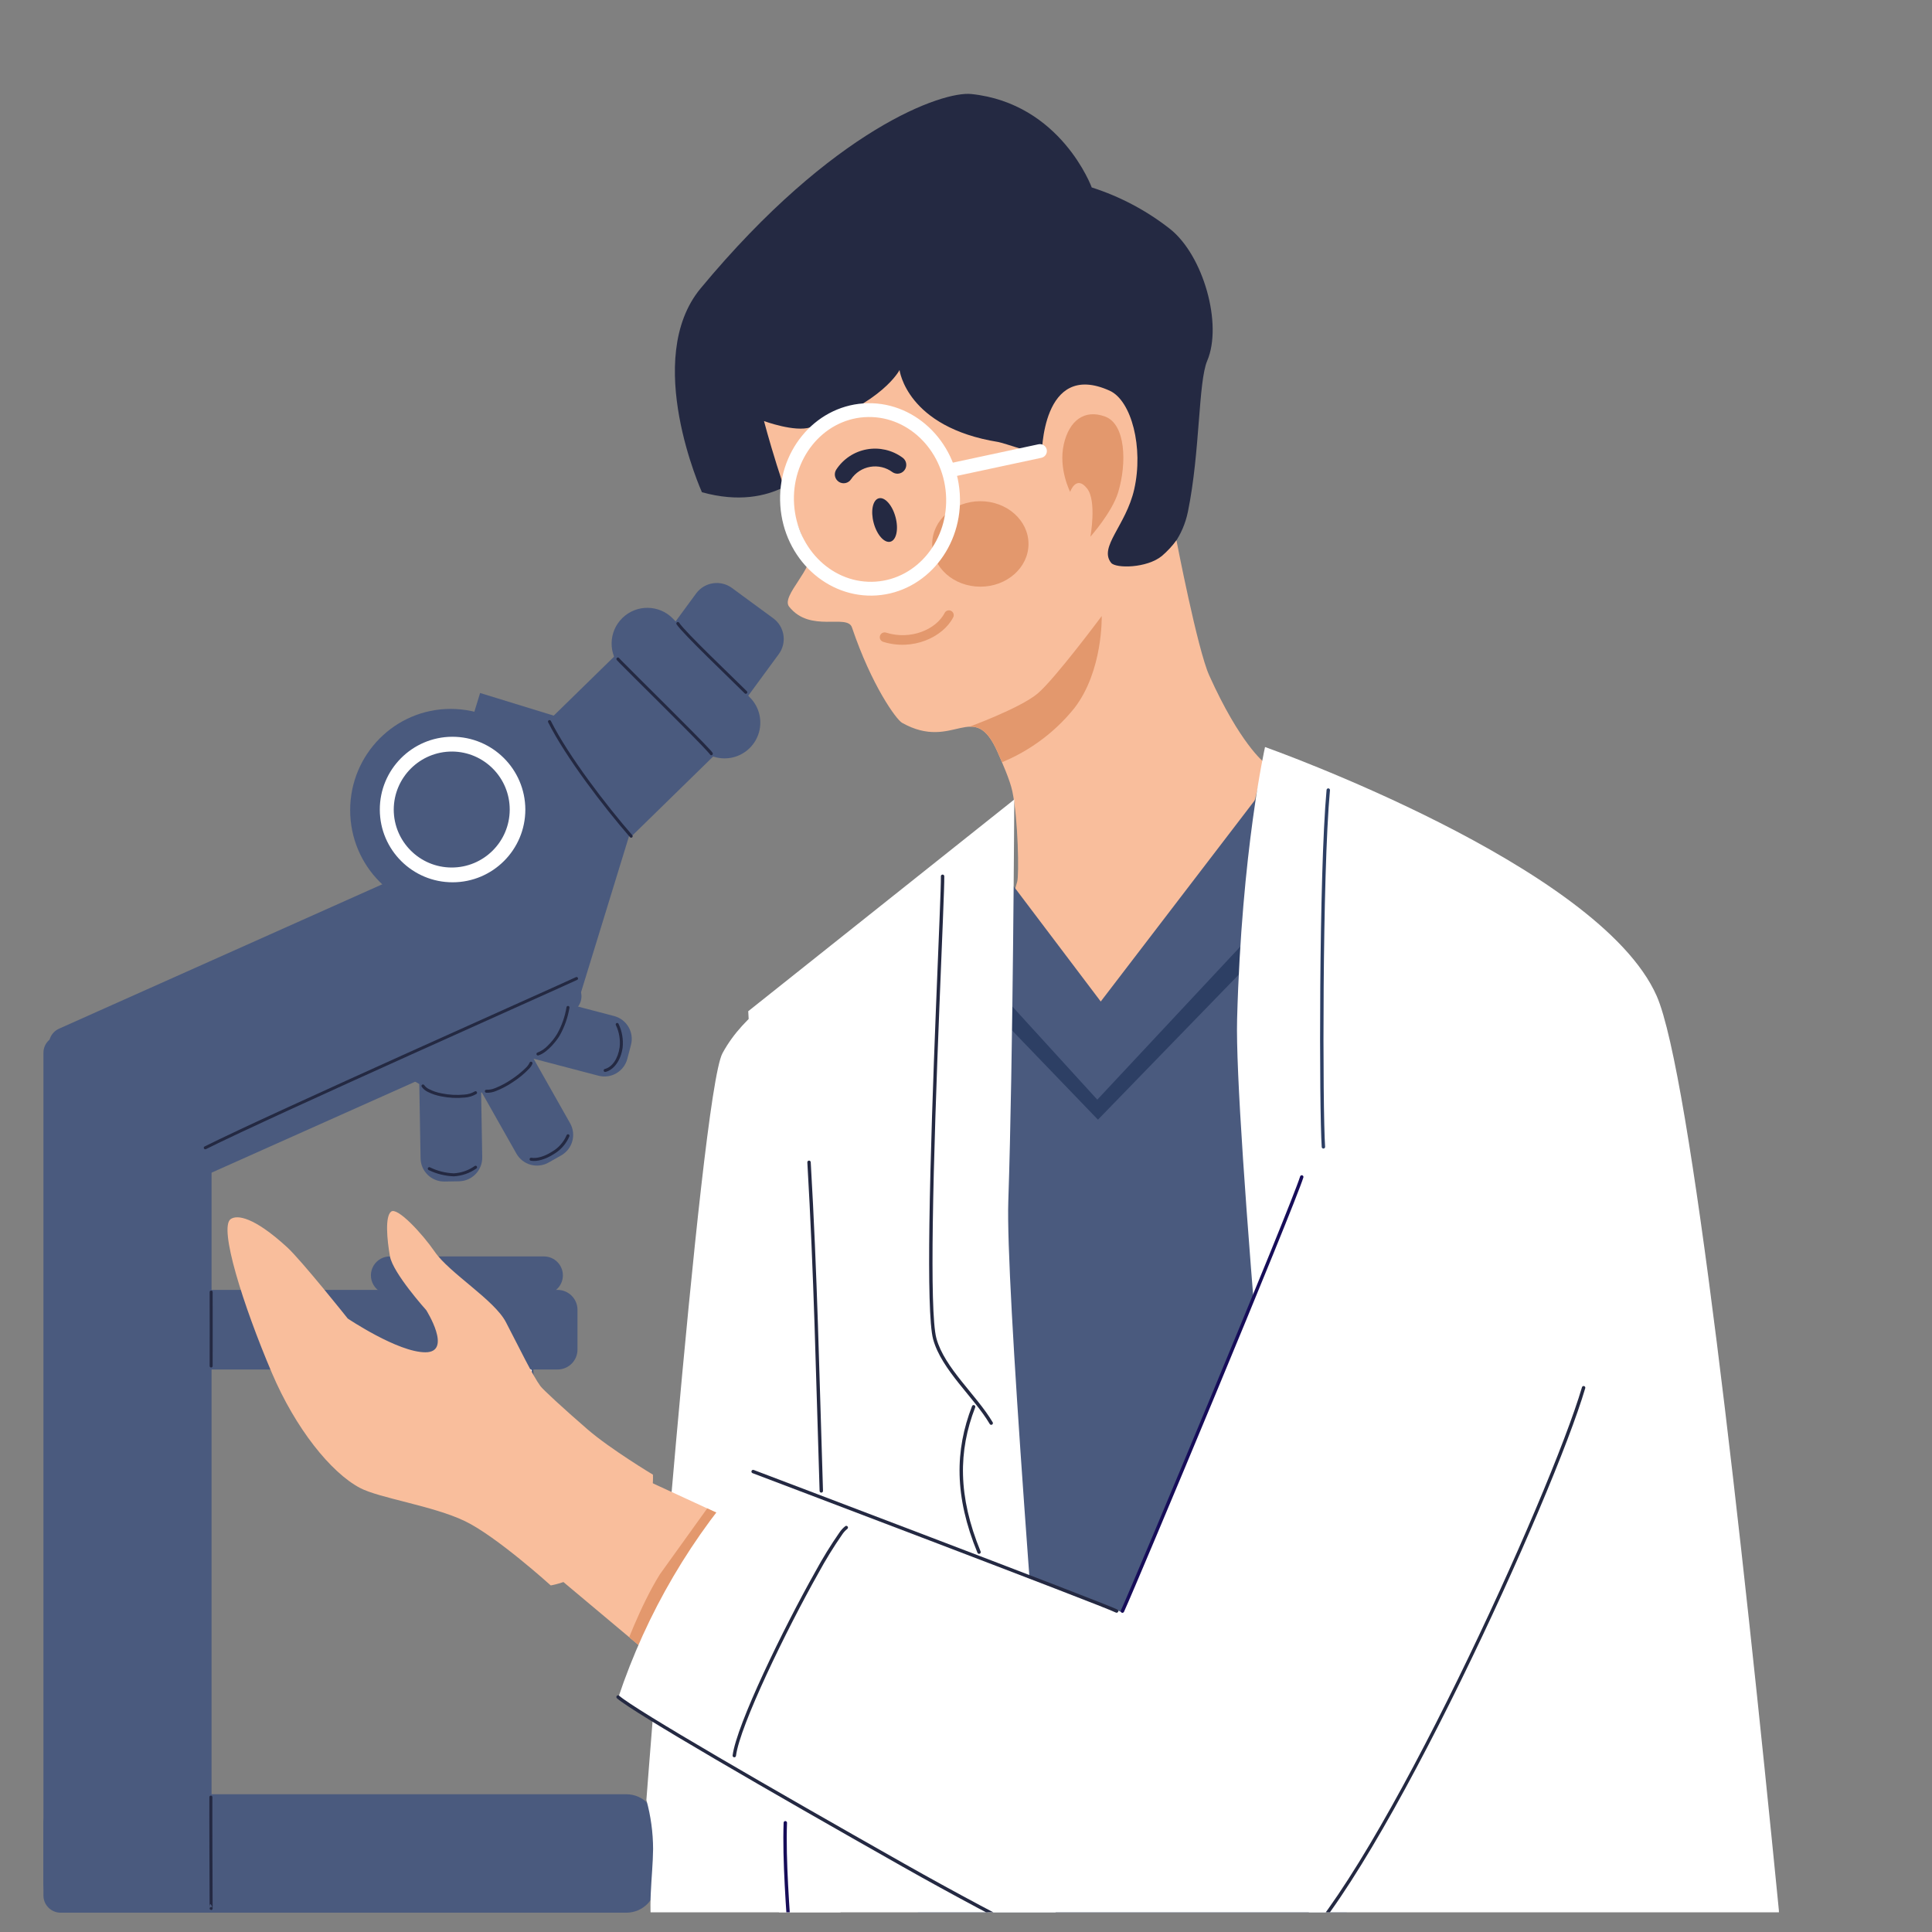
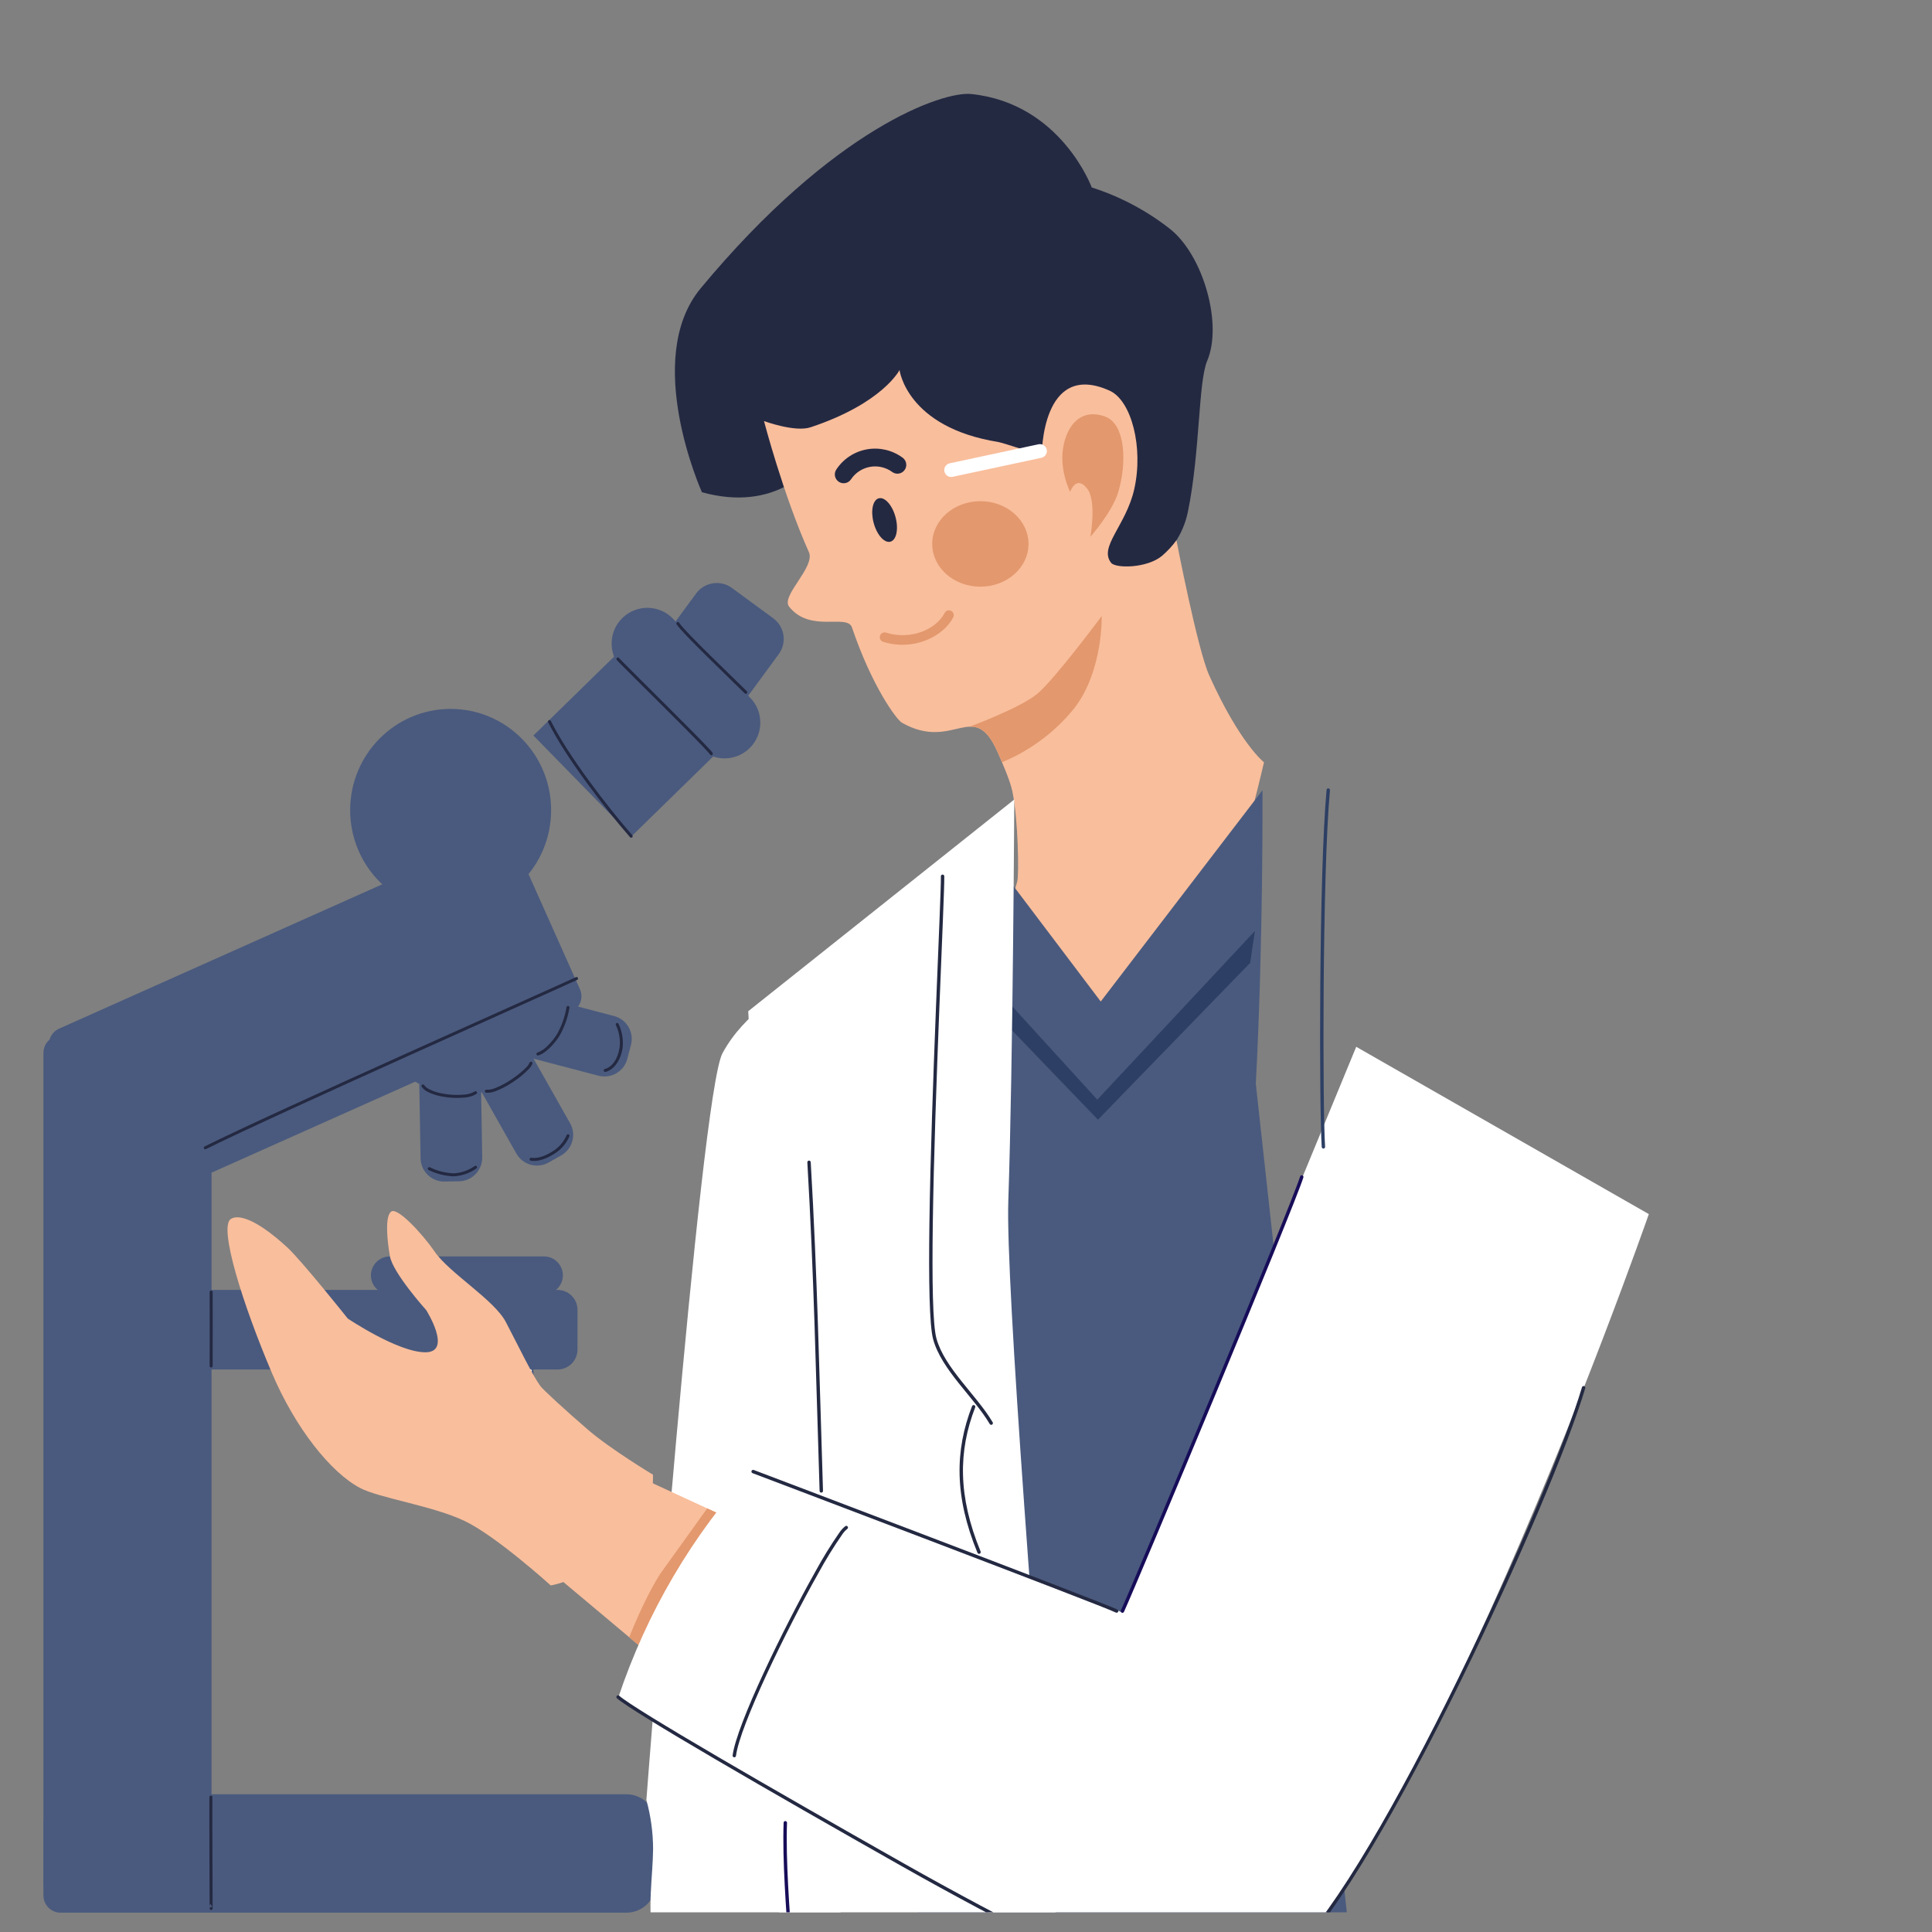
<svg xmlns="http://www.w3.org/2000/svg" style="isolation:isolate" viewBox="0 0 500 500" width="500pt" height="500pt">
  <rect x="0" y="0" width="500" height="500" fill="#808080" stroke="none" />
  <defs>
    <clipPath id="_clipPath_pnS8ETKWqBhhjzyKHm1VC6m0WHfD0soB">
      <rect width="500" height="500" />
    </clipPath>
  </defs>
  <g clip-path="url(#_clipPath_pnS8ETKWqBhhjzyKHm1VC6m0WHfD0soB)">
    <path d=" M 54.753 272.464 C 54.753 270.01 52.764 268.02 50.31 268.018 L 15.686 268.018 C 13.231 268.019 11.242 270.009 11.242 272.464 L 11.242 490.564 C 11.247 493.015 13.235 494.999 15.686 495 L 50.31 495 C 52.763 494.999 54.751 493.012 54.753 490.559 L 54.753 272.464 Z " fill-rule="evenodd" fill="rgb(74,90,126)" />
    <path d=" M 169.772 472.015 C 169.771 467.784 166.341 464.354 162.11 464.353 L 18.9 464.353 C 14.669 464.355 11.24 467.784 11.239 472.015 L 11.239 487.336 C 11.239 491.568 14.668 494.998 18.9 495 L 162.11 495 C 166.341 494.999 169.771 491.569 169.772 487.338 L 169.772 472.015 Z " fill-rule="evenodd" fill="rgb(74,90,126)" />
    <path d=" M 149.453 338.977 C 149.452 336.134 147.148 333.829 144.305 333.826 L 48.353 333.826 C 45.51 333.828 43.206 336.134 43.205 338.977 L 43.205 349.271 C 43.206 352.115 45.509 354.42 48.353 354.423 L 144.305 354.423 C 147.148 354.42 149.452 352.114 149.453 349.271 L 149.453 338.977 Z " fill-rule="evenodd" fill="rgb(74,90,126)" />
    <path d=" M 54.255 493.906 L 54.255 493.906 C 54.255 491.898 54.765 493.14 54.955 493.691 C 54.88 493.592 54.764 493.533 54.64 493.532 C 54.427 493.532 54.254 493.702 54.25 493.915 L 54.25 493.945 C 54.25 494.007 54.268 494.068 54.301 494.121 L 54.64 494.321 L 54.87 494.243 C 54.978 494.175 55.04 494.052 55.03 493.925 L 55.03 493.917 L 55.03 493.917 L 55.03 493.345 C 55.012 489.621 54.93 469.154 54.967 465.094 C 54.969 464.879 54.796 464.702 54.581 464.7 C 54.366 464.698 54.189 464.871 54.187 465.086 C 54.146 469.149 54.232 489.625 54.25 493.349 C 54.253 493.635 54.254 493.824 54.255 493.906 Z " fill-rule="evenodd" fill="rgb(36,41,66)" />
    <path d=" M 138.055 354.453 C 138.055 352.011 136.076 350.03 133.634 350.028 L 89.974 350.028 C 87.531 350.03 85.552 352.01 85.552 354.453 L 85.552 363.3 C 85.555 365.741 87.533 367.718 89.974 367.719 L 133.634 367.719 C 136.074 367.717 138.052 365.74 138.055 363.3 L 138.055 354.453 Z " fill-rule="evenodd" fill="rgb(74,90,126)" />
    <path d=" M 145.675 330.065 C 145.675 327.359 143.481 325.165 140.775 325.165 L 101.1 325.165 C 99.301 325.088 97.605 326.004 96.682 327.55 C 95.759 329.097 95.759 331.024 96.682 332.571 C 97.605 334.117 99.301 335.033 101.1 334.956 L 140.777 334.956 C 143.479 334.955 145.67 332.767 145.675 330.065 L 145.675 330.065 Z " fill-rule="evenodd" fill="rgb(74,90,126)" />
    <path d=" M 133.27 218.363 C 132.271 216.131 129.653 215.13 127.42 216.126 L 15.284 266.22 C 13.052 267.219 12.051 269.837 13.047 272.07 L 29.877 309.744 C 30.876 311.976 33.494 312.977 35.727 311.981 L 147.863 261.886 C 150.095 260.887 151.096 258.27 150.1 256.037 L 133.27 218.363 Z " fill-rule="evenodd" fill="rgb(74,90,126)" />
-     <rect x="102.433" y="195.561" width="68.944" height="47.719" transform="matrix(0.294,-0.956,0.956,0.294,-113.088,285.69)" fill="rgb(74,90,126)" />
    <rect x="145.866" y="173.246" width="34.472" height="36.411" transform="matrix(0.715,-0.699,0.699,0.715,-87.351,168.44)" fill="rgb(74,90,126)" />
    <path d=" M 174.109 160.052 C 170.534 156.435 164.709 156.383 161.07 159.937 C 157.432 163.491 157.345 169.315 160.877 172.975 L 180.838 193.415 C 183.138 195.818 186.552 196.8 189.777 195.988 C 193.003 195.176 195.544 192.694 196.432 189.489 C 197.32 186.283 196.419 182.847 194.071 180.491 L 174.109 160.052 Z " fill-rule="evenodd" fill="rgb(74,90,126)" />
    <path d=" M 124.411 276.747 C 124.351 273.376 121.571 270.691 118.2 270.747 L 114.453 270.811 C 111.082 270.871 108.397 273.65 108.453 277.021 L 108.843 299.782 C 108.904 303.153 111.684 305.838 115.055 305.782 L 118.801 305.718 C 122.172 305.658 124.857 302.878 124.801 299.507 L 124.411 276.747 Z " fill-rule="evenodd" fill="rgb(74,90,126)" />
    <path d=" M 136.336 270.885 C 134.674 267.951 130.949 266.918 128.013 268.577 L 124.751 270.422 C 121.817 272.084 120.784 275.808 122.443 278.744 L 133.651 298.558 C 135.313 301.492 139.038 302.525 141.974 300.865 L 145.235 299.02 C 148.17 297.359 149.203 293.634 147.544 290.698 L 136.336 270.885 Z " fill-rule="evenodd" fill="rgb(74,90,126)" />
    <path d=" M 136.919 257.183 C 133.657 256.33 130.32 258.282 129.464 261.543 L 128.514 265.168 C 127.66 268.43 129.611 271.768 132.873 272.624 L 154.893 278.395 C 158.155 279.248 161.492 277.296 162.348 274.035 L 163.298 270.41 C 164.151 267.148 162.201 263.812 158.94 262.954 L 136.919 257.183 Z " fill-rule="evenodd" fill="rgb(74,90,126)" />
    <path d=" M 189.427 152.166 C 186.473 150.001 182.324 150.638 180.155 153.589 L 171.142 165.869 C 168.977 168.823 169.614 172.972 172.565 175.141 L 183.26 182.99 C 186.214 185.156 190.363 184.52 192.532 181.568 L 201.545 169.288 C 203.71 166.334 203.073 162.185 200.122 160.016 L 189.427 152.166 Z " fill-rule="evenodd" fill="rgb(74,90,126)" />
    <ellipse vector-effect="non-scaling-stroke" cx="116.627" cy="209.668" rx="26.005" ry="26.204" fill="rgb(74,90,126)" />
-     <path d=" M 117.018 190.673 C 106.632 190.733 98.255 199.19 98.294 209.576 C 98.334 219.963 106.775 228.356 117.161 228.337 C 127.548 228.317 135.957 219.892 135.958 209.506 C 135.924 199.077 127.447 190.648 117.018 190.673 L 117.018 190.673 Z  M 117.018 194.497 C 125.292 194.558 131.956 201.303 131.916 209.577 C 131.876 217.852 125.146 224.532 116.872 224.513 C 108.598 224.493 101.901 217.78 101.9 209.506 C 101.935 201.189 108.701 194.473 117.018 194.5 L 117.018 194.497 Z " fill-rule="evenodd" fill="rgb(255,255,255)" />
    <ellipse vector-effect="non-scaling-stroke" cx="119.479" cy="260.1" rx="23.151" ry="23.203" fill="rgb(74,90,126)" />
    <path d=" M 141.861 186.921 C 146.392 195.968 156.252 208.864 163.05 216.664 C 163.191 216.827 163.438 216.844 163.6 216.703 C 163.763 216.561 163.78 216.315 163.639 216.152 C 156.877 208.39 147.065 195.573 142.559 186.573 C 142.463 186.38 142.228 186.301 142.035 186.397 C 141.842 186.493 141.763 186.728 141.859 186.921 L 141.861 186.921 Z " fill-rule="evenodd" fill="rgb(36,41,66)" />
    <path d=" M 183.724 195.2 C 183.788 195.379 183.972 195.485 184.158 195.452 C 184.345 195.419 184.482 195.257 184.481 195.067 C 184.478 194.977 184.451 194.889 184.402 194.813 C 184.227 194.562 184.033 194.324 183.821 194.103 C 180.568 190.492 164.14 174.35 160.796 170.919 C 160.537 170.656 160.329 170.428 160.266 170.36 C 160.217 170.275 160.138 170.21 160.045 170.179 C 159.893 170.124 159.723 170.172 159.623 170.299 C 159.524 170.408 159.498 170.565 159.558 170.699 C 159.584 170.754 159.617 170.805 159.658 170.85 C 159.732 170.94 159.933 171.155 160.241 171.469 C 163.212 174.517 176.516 187.597 181.718 193.007 C 182.79 194.119 183.636 195.1 183.724 195.2 Z  M 160.063 170.914 C 159.988 170.944 159.906 170.949 159.828 170.927 C 159.905 170.953 159.989 170.95 160.063 170.917 L 160.063 170.914 Z " fill-rule="evenodd" fill="rgb(36,41,66)" />
    <path d=" M 175.093 161.565 C 176.727 164.065 189.223 175.931 192.735 179.444 C 192.89 179.591 193.132 179.591 193.287 179.444 C 193.439 179.292 193.439 179.046 193.287 178.894 C 189.797 175.402 177.37 163.625 175.746 161.139 C 175.626 160.966 175.389 160.92 175.213 161.035 C 175.036 161.15 174.983 161.385 175.093 161.565 L 175.093 161.565 Z " fill-rule="evenodd" fill="rgb(36,41,66)" />
    <path d=" M 53.3 297.394 C 70.59 288.751 144.522 255.878 149.331 253.612 C 149.473 253.564 149.575 253.438 149.593 253.289 C 149.611 253.14 149.542 252.994 149.415 252.913 C 149.288 252.833 149.126 252.832 148.999 252.912 C 144.189 255.178 70.244 288.055 52.951 296.702 C 52.859 296.748 52.789 296.828 52.756 296.926 C 52.723 297.023 52.731 297.13 52.777 297.222 C 52.875 297.413 53.108 297.49 53.3 297.394 Z " fill-rule="evenodd" fill="rgb(36,41,66)" />
    <path d=" M 54.255 334.385 C 54.285 338.96 54.255 349.443 54.255 353.52 C 54.255 353.735 54.43 353.91 54.645 353.91 C 54.86 353.91 55.035 353.735 55.035 353.52 C 55.035 349.443 55.065 338.956 55.035 334.381 C 55.035 334.166 54.86 333.991 54.645 333.991 C 54.43 333.991 54.255 334.166 54.255 334.381 L 54.255 334.385 Z " fill-rule="evenodd" fill="rgb(36,41,66)" />
    <path d=" M 86.52 355.132 C 98.507 355.111 131.859 355.188 137.253 355.149 C 137.468 355.147 137.641 354.972 137.639 354.757 C 137.637 354.542 137.462 354.369 137.247 354.371 C 131.854 354.41 98.505 354.332 86.519 354.354 C 86.304 354.354 86.13 354.528 86.13 354.743 C 86.13 354.958 86.304 355.132 86.519 355.132 L 86.52 355.132 Z " fill-rule="evenodd" fill="rgb(255,255,255)" />
    <path d=" M 109.14 281.256 C 109.518 281.798 110.026 282.237 110.616 282.533 C 111.731 283.107 112.926 283.511 114.16 283.733 C 116.174 284.144 118.239 284.25 120.285 284.047 C 121.35 283.979 122.383 283.657 123.299 283.11 C 123.475 282.985 123.516 282.74 123.39 282.565 C 123.265 282.389 123.021 282.348 122.845 282.473 C 122.037 282.945 121.129 283.219 120.195 283.273 C 118.231 283.465 116.249 283.362 114.315 282.968 C 113.159 282.761 112.04 282.385 110.995 281.85 C 110.518 281.616 110.106 281.269 109.795 280.839 C 109.681 280.657 109.441 280.601 109.259 280.715 C 109.076 280.83 109.021 281.07 109.135 281.252 L 109.14 281.256 Z " fill-rule="evenodd" fill="rgb(36,41,66)" />
    <path d=" M 125.826 282.8 C 126.692 282.841 127.556 282.688 128.355 282.353 C 129.922 281.738 131.414 280.946 132.801 279.993 C 134.327 279.008 135.731 277.844 136.982 276.527 C 137.328 276.165 137.603 275.742 137.795 275.28 C 137.863 275.075 137.752 274.855 137.547 274.787 C 137.342 274.719 137.122 274.83 137.054 275.035 C 136.796 275.569 136.436 276.047 135.994 276.441 C 134.881 277.524 133.666 278.497 132.367 279.348 C 131.031 280.265 129.596 281.028 128.088 281.622 C 127.401 281.912 126.659 282.049 125.914 282.022 C 125.7 281.998 125.507 282.151 125.483 282.365 C 125.459 282.579 125.612 282.772 125.826 282.796 L 125.826 282.8 Z " fill-rule="evenodd" fill="rgb(36,41,66)" />
    <path d=" M 146.607 260.681 C 146.208 263.105 145.387 265.441 144.181 267.581 C 143.497 268.705 142.672 269.737 141.726 270.651 C 140.991 271.421 140.094 272.018 139.101 272.401 C 138.897 272.468 138.784 272.686 138.847 272.891 C 138.878 272.99 138.947 273.072 139.039 273.12 C 139.131 273.168 139.238 273.177 139.337 273.145 C 141.859 272.345 144.37 268.867 144.867 267.955 C 146.118 265.724 146.97 263.291 147.383 260.766 C 147.406 260.552 147.25 260.36 147.036 260.337 C 146.822 260.314 146.63 260.47 146.607 260.684 L 146.607 260.681 Z " fill-rule="evenodd" fill="rgb(36,41,66)" />
    <path d=" M 110.918 302.8 C 112.962 303.8 115.194 304.356 117.468 304.434 C 119.57 304.313 121.596 303.604 123.315 302.388 C 123.431 302.303 123.491 302.162 123.471 302.02 C 123.452 301.877 123.356 301.757 123.222 301.707 C 123.088 301.656 122.936 301.683 122.828 301.777 C 121.25 302.894 119.39 303.545 117.46 303.656 C 115.293 303.576 113.168 303.039 111.223 302.082 C 111.029 302.016 110.817 302.112 110.738 302.301 C 110.659 302.49 110.74 302.708 110.923 302.8 L 110.918 302.8 Z " fill-rule="evenodd" fill="rgb(36,41,66)" />
    <path d=" M 137.355 300.39 C 139.055 300.696 141.299 299.969 143.255 298.722 C 145.1 297.654 146.545 296.013 147.372 294.048 C 147.414 293.915 147.382 293.77 147.288 293.667 C 147.194 293.564 147.052 293.519 146.916 293.549 C 146.78 293.579 146.67 293.679 146.628 293.812 C 145.858 295.605 144.527 297.099 142.835 298.069 C 141.064 299.2 139.035 299.9 137.499 299.621 C 137.291 299.591 137.096 299.732 137.059 299.939 C 137.022 300.145 137.155 300.345 137.36 300.39 L 137.355 300.39 Z " fill-rule="evenodd" fill="rgb(36,41,66)" />
    <path d=" M 159.407 265.338 C 160.243 267.104 160.574 269.067 160.366 271.01 C 159.933 274.05 158.395 276.178 156.52 276.655 C 156.311 276.71 156.185 276.923 156.238 277.132 C 156.263 277.232 156.328 277.318 156.417 277.371 C 156.506 277.423 156.612 277.438 156.712 277.412 C 158.824 276.874 160.651 274.544 161.138 271.121 C 161.36 268.994 160.987 266.848 160.061 264.921 C 159.987 264.801 159.854 264.729 159.713 264.735 C 159.572 264.741 159.445 264.823 159.382 264.949 C 159.318 265.075 159.328 265.225 159.407 265.342 L 159.407 265.338 Z " fill-rule="evenodd" fill="rgb(36,41,66)" />
    <rect x="35.874" y="5" width="452.883" height="489.909" transform="matrix(1,0,0,1,0,0)" fill="none" />
    <clipPath id="_clipPath_8WJTVhOqbrxl3xrvlJ6uAkOUBrFY76y8">
      <rect x="35.874" y="5" width="452.883" height="489.909" transform="matrix(1,0,0,1,0,0)" fill="rgb(255,255,255)" />
    </clipPath>
    <g clip-path="url(#_clipPath_8WJTVhOqbrxl3xrvlJ6uAkOUBrFY76y8)">
      <g>
        <path d=" M 209.645 120.817 C 209.645 120.817 200.76 132.698 181.658 127.384 C 181.658 127.384 166.125 92.94 181.341 74.605 C 215.711 33.188 244.006 23.562 251.372 24.332 C 274.58 26.755 282.538 48.509 282.538 48.509 C 289.889 50.858 296.761 54.504 302.828 59.273 C 311.42 66.109 316.458 83.882 312.428 93.367 C 310.095 98.848 310.607 116.924 307.44 132.394 C 304.789 145.335 293.013 149.017 291.54 150.253 C 287.094 153.98 277.387 141.91 276.047 135.878 C 274.707 129.846 240.347 117.348 240.347 117.348 C 240.347 117.348 212.113 124.514 209.645 120.817 Z " fill-rule="evenodd" fill="rgb(36,41,66)" />
        <path d=" M 197.722 108.968 C 197.722 108.968 202.681 128.001 209.337 142.882 C 211.064 146.743 202.037 154.21 204.211 156.982 C 209.649 163.911 219.258 158.741 220.489 162.388 C 225.565 177.403 231.962 186.227 233.449 187.063 C 246.925 194.632 251.985 180.555 258.192 194.678 C 259.239 197.061 261.379 201.843 261.999 204.809 C 263.514 212.044 263.741 226.501 263.254 228.159 C 262.767 229.817 254.582 256.115 272.511 261.723 C 287.736 266.702 304.353 260.174 312.119 246.164 C 318.571 234.48 327.119 197.277 327.119 197.277 C 327.119 197.277 320.902 192.469 312.945 174.797 C 309.898 168.027 304.465 139.835 304.465 139.835 C 303.371 141.31 302.116 142.66 300.724 143.859 C 296.803 147.099 288.743 147.132 287.567 145.67 C 284.275 141.576 291.404 136.025 293.533 126.636 C 295.975 115.869 292.846 103.668 287.172 101.106 C 269.464 93.106 269.603 117.9 269.603 117.9 C 269.603 117.9 259.49 114.573 258.339 114.387 C 234.614 110.574 232.8 95.759 232.8 95.759 C 232.8 95.759 228.472 104.372 209.777 110.578 C 205.708 111.928 197.722 108.968 197.722 108.968 Z " fill-rule="evenodd" fill="rgb(249,190,156)" />
        <clipPath id="_clipPath_JQo9NiImI1ToHSOxaTGC31vCHmU1MFS4">
          <path d=" M 197.722 108.968 C 197.722 108.968 202.681 128.001 209.337 142.882 C 211.064 146.743 202.037 154.21 204.211 156.982 C 209.649 163.911 219.258 158.741 220.489 162.388 C 225.565 177.403 231.962 186.227 233.449 187.063 C 246.925 194.632 251.985 180.555 258.192 194.678 C 259.239 197.061 261.379 201.843 261.999 204.809 C 263.514 212.044 263.741 226.501 263.254 228.159 C 262.767 229.817 254.582 256.115 272.511 261.723 C 287.736 266.702 304.353 260.174 312.119 246.164 C 318.571 234.48 327.119 197.277 327.119 197.277 C 327.119 197.277 320.902 192.469 312.945 174.797 C 309.898 168.027 304.465 139.835 304.465 139.835 C 303.371 141.31 302.116 142.66 300.724 143.859 C 296.803 147.099 288.743 147.132 287.567 145.67 C 284.275 141.576 291.404 136.025 293.533 126.636 C 295.975 115.869 292.846 103.668 287.172 101.106 C 269.464 93.106 269.603 117.9 269.603 117.9 C 269.603 117.9 259.49 114.573 258.339 114.387 C 234.614 110.574 232.8 95.759 232.8 95.759 C 232.8 95.759 228.472 104.372 209.777 110.578 C 205.708 111.928 197.722 108.968 197.722 108.968 Z " fill="rgb(255,255,255)" />
        </clipPath>
        <g clip-path="url(#_clipPath_JQo9NiImI1ToHSOxaTGC31vCHmU1MFS4)">
          <g>
            <path d=" M 250.284 188.3 C 250.284 188.3 263.911 183.362 268.52 179.5 C 272.963 175.773 285.12 159.439 285.12 159.439 C 285.12 159.439 285.51 173.622 278.02 183.296 C 272.54 190.091 265.278 195.228 257.046 198.133 L 250.284 188.3 Z " fill-rule="evenodd" fill="rgb(227,152,109)" />
          </g>
        </g>
        <path d=" M 282.194 138.894 C 282.194 138.894 283.873 129.694 281.364 126.455 C 278.511 122.767 276.956 127.297 276.956 127.297 C 276.956 127.297 273.875 121.316 275.312 114.968 C 276.706 108.815 280.7 105.816 286.037 107.82 C 291.297 109.796 291.686 119.78 289.384 127.392 C 287.8 132.623 282.194 138.894 282.194 138.894 Z " fill-rule="evenodd" fill="rgb(227,152,109)" />
        <path d=" M 167.284 465.834 C 168.424 469.967 169.008 474.233 169.021 478.52 C 168.891 492.882 162.95 512.562 188.721 517.372 C 206.706 520.726 218.821 517.372 218.821 517.372 L 203.832 256.234 C 203.832 256.234 192.79 261.807 186.977 272.576 C 181.164 283.345 167.284 465.834 167.284 465.834 Z " fill-rule="evenodd" fill="rgb(255,255,255)" />
        <path d=" M 261.371 228.1 L 284.871 259.192 L 326.731 204.511 C 326.731 204.511 326.958 243.681 325.003 280.491 C 325.003 280.491 351.024 517.373 351.024 517.373 L 237.245 517.373 C 237.245 517.373 238.934 399.079 239.368 362.229 C 239.802 325.379 261.371 228.1 261.371 228.1 Z " fill-rule="evenodd" fill="rgb(74,90,126)" />
        <clipPath id="_clipPath_1naD20wbelVBMhxFJcSdNQdYW4pBptCU">
          <path d=" M 261.371 228.1 L 284.871 259.192 L 326.731 204.511 C 326.731 204.511 326.958 243.681 325.003 280.491 C 325.003 280.491 351.024 517.373 351.024 517.373 L 237.245 517.373 C 237.245 517.373 238.934 399.079 239.368 362.229 C 239.802 325.379 261.371 228.1 261.371 228.1 Z " fill="rgb(255,255,255)" />
        </clipPath>
        <g clip-path="url(#_clipPath_1naD20wbelVBMhxFJcSdNQdYW4pBptCU)">
          <g>
            <path d=" M 259.968 258.257 L 283.978 284.59 L 324.765 240.942 L 323.53 249.2 L 284.15 289.77 L 258.062 262.656 L 259.968 258.257 Z " fill-rule="evenodd" fill="rgb(45,63,100)" />
          </g>
        </g>
        <path d=" M 262.491 206.912 C 262.491 206.912 262.182 274.125 260.947 310.934 C 260.254 331.534 267.969 431.616 274.9 515.795 C 275.474 522.769 202.981 526.008 202.551 516.534 C 199.46 448.375 196.364 374.172 196.666 356.493 C 197.258 321.993 193.642 261.7 193.642 261.7 L 262.491 206.912 Z " fill-rule="evenodd" fill="rgb(255,255,255)" />
-         <path d=" M 327.391 193.328 C 327.391 193.328 413.782 223.892 428.739 257.728 C 437.563 277.688 450.854 397.94 460.368 494.355 C 462.021 511.093 341.819 526.771 340.242 510.555 C 330.915 414.577 319.461 289.995 320.16 263.819 C 321.331 220.032 327.391 193.328 327.391 193.328 Z " fill-rule="evenodd" fill="rgb(255,255,255)" />
        <path d=" M 171.928 431.333 L 140.7 405.148 L 166.154 382.593 L 192.434 394.707 L 171.928 431.333 Z " fill-rule="evenodd" fill="rgb(249,190,156)" />
        <clipPath id="_clipPath_g711NVs66EURe6VMYdKpiNiFXyLhPwuN">
          <path d=" M 171.928 431.333 L 140.7 405.148 L 166.154 382.593 L 192.434 394.707 L 171.928 431.333 L 171.928 431.333 Z " fill="rgb(255,255,255)" />
        </clipPath>
        <g clip-path="url(#_clipPath_g711NVs66EURe6VMYdKpiNiFXyLhPwuN)">
          <g>
            <path d=" M 161.245 427.82 C 161.245 427.82 165.535 415.839 170.781 407.42 C 170.781 407.42 184.347 388.535 184.347 388.535 L 190.601 393.228 L 169.201 431.25 L 161.245 427.82 Z " fill-rule="evenodd" fill="rgb(227,152,109)" />
          </g>
        </g>
        <path d=" M 350.99 270.912 L 290.567 417.327 L 194.786 380.168 C 179.176 397.247 167.325 417.413 160 439.361 C 160 439.361 287.188 517.81 311.9 519.569 C 354.087 522.575 426.716 314.209 426.716 314.209 L 350.99 270.912 Z " fill-rule="evenodd" fill="rgb(255,255,255)" />
        <path d=" M 351.033 270.835 C 351.011 270.822 350.985 270.82 350.961 270.827 C 350.937 270.836 350.919 270.854 350.91 270.878 L 290.519 417.214 L 194.819 380.086 C 194.784 380.072 194.744 380.081 194.719 380.109 C 179.103 397.198 167.247 417.374 159.919 439.333 C 159.909 439.371 159.924 439.411 159.956 439.433 C 159.956 439.433 222.282 477.875 268.156 501.542 C 287.83 511.693 304.48 519.125 311.899 519.654 C 316.98 520.016 322.499 517.329 328.287 512.309 C 336.933 504.801 346.168 492.075 355.387 476.579 C 391.209 416.347 426.8 314.239 426.8 314.239 C 426.815 314.198 426.798 314.153 426.76 314.132 L 351.033 270.835 Z  M 351.033 271.035 L 426.61 314.25 C 425.563 317.25 390.51 417.177 355.231 476.492 C 346.024 491.969 336.804 504.681 328.168 512.18 C 322.428 517.162 316.951 519.842 311.908 519.48 C 304.501 518.951 287.878 511.523 268.234 501.388 C 223.189 478.145 162.275 440.656 160.107 439.319 C 167.423 417.428 179.243 397.313 194.807 380.269 L 290.531 417.406 C 290.576 417.423 290.626 417.402 290.645 417.358 L 351.033 271.035 Z " fill="none" />
        <path d=" M 93.132 385.059 C 85.575 381.039 76.459 369.631 70.38 355.351 C 62.853 337.669 56.56 317.645 59.71 315.491 C 61.363 314.361 65.646 314.869 74.268 322.749 C 78.021 326.176 90 341.239 90 341.239 C 90 341.239 102.961 349.967 110.082 349.972 C 117.203 349.977 110.303 339.055 110.303 339.055 C 110.303 339.055 101.69 329.488 100.915 325.116 C 100.14 320.744 99.615 314.769 101.234 313.556 C 102.853 312.343 109.266 319.229 112.525 323.968 C 116.316 329.483 127.925 336.395 130.925 342.163 C 134.475 348.978 137.865 356.029 139.874 358.743 C 140.494 359.583 145.649 364.378 152.041 369.908 C 157.951 375.022 168.981 381.644 168.981 381.644 C 169.164 386.322 167.723 390.919 164.901 394.654 C 154.912 408.536 142.528 410.305 142.528 410.305 C 142.528 410.305 128.528 397.615 120.314 393.66 C 112.1 389.705 98.138 387.72 93.132 385.059 Z " fill-rule="evenodd" fill="rgb(249,190,156)" />
        <ellipse vector-effect="non-scaling-stroke" cx="253.716" cy="140.771" rx="12.458" ry="11.06" fill="rgb(227,152,109)" />
        <path d=" M 253.718 129.621 C 246.791 129.621 241.172 134.621 241.17 140.768 C 241.168 146.915 246.785 151.916 253.713 151.917 C 260.641 151.918 266.259 146.923 266.261 140.774 C 266.263 134.625 260.646 129.622 253.718 129.621 Z  M 253.718 129.796 C 260.543 129.796 266.087 134.714 266.085 140.774 C 266.083 146.834 260.538 151.744 253.713 151.742 C 246.888 151.74 241.345 146.828 241.346 140.768 C 241.347 134.708 246.893 129.794 253.718 129.8 L 253.718 129.796 Z " fill="none" />
-         <path d=" M 223.459 104.4 C 210.682 105.278 201.002 117.094 201.947 130.843 C 202.892 144.592 214.096 154.974 226.873 154.096 C 239.65 153.218 249.327 141.396 248.383 127.653 C 247.439 113.91 236.234 103.517 223.459 104.4 Z  M 223.704 107.967 C 234.585 107.22 244.004 116.189 244.814 127.898 C 245.624 139.607 237.508 149.779 226.628 150.527 C 215.748 151.275 206.32 142.307 205.516 130.598 C 204.712 118.889 212.821 108.71 223.7 107.962 L 223.704 107.967 Z " fill-rule="evenodd" fill="rgb(255,255,255)" />
        <path d=" M 246.538 123.4 L 269.514 118.477 C 270.48 118.27 271.096 117.319 270.89 116.352 C 270.683 115.386 269.731 114.77 268.765 114.977 L 245.788 119.9 C 244.822 120.107 244.206 121.059 244.413 122.025 C 244.62 122.991 245.572 123.607 246.538 123.4 Z " fill-rule="evenodd" fill="rgb(255,255,255)" />
        <path d=" M 220.247 124.036 C 221.392 122.328 223.187 121.163 225.214 120.815 C 227.241 120.466 229.322 120.964 230.972 122.192 C 231.647 122.651 232.516 122.714 233.251 122.359 C 233.986 122.003 234.476 121.283 234.535 120.468 C 234.595 119.654 234.215 118.87 233.54 118.411 C 230.885 116.472 227.55 115.708 224.315 116.297 C 221.08 116.886 218.229 118.776 216.427 121.526 C 215.734 122.581 216.027 123.998 217.082 124.691 C 218.137 125.384 219.554 125.091 220.247 124.036 L 220.247 124.036 Z " fill-rule="evenodd" fill="rgb(36,41,66)" />
        <path d=" M 226.107 135.336 C 225.274 132.238 225.864 129.383 227.424 128.963 C 228.984 128.544 230.926 130.719 231.758 133.817 C 232.591 136.915 232 139.77 230.441 140.189 C 228.881 140.608 226.939 138.434 226.107 135.336 Z " fill="rgb(36,41,66)" />
        <path d=" M 244.477 158.627 C 242.254 162.917 235.677 165.74 229.277 163.714 C 228.628 163.527 227.948 163.892 227.744 164.536 C 227.54 165.181 227.886 165.87 228.525 166.091 C 236.201 168.522 244.018 164.923 246.686 159.774 C 247.003 159.163 246.764 158.411 246.153 158.094 C 245.542 157.777 244.79 158.016 244.473 158.627 L 244.477 158.627 Z " fill-rule="evenodd" fill="rgb(227,152,109)" />
        <path d=" M 159.656 439.508 C 163.883 443.217 199.177 463.625 233.463 483.019 C 260.063 498.065 287.044 511.386 298.27 516.248 C 299.984 517.079 301.773 517.745 303.613 518.238 C 303.772 518.257 303.928 518.188 304.021 518.058 C 304.115 517.928 304.13 517.758 304.062 517.614 C 303.994 517.469 303.853 517.373 303.694 517.362 C 301.948 516.878 300.249 516.235 298.62 515.441 C 287.409 510.584 260.459 497.279 233.896 482.252 C 199.683 462.899 164.455 442.552 160.235 438.846 C 160.051 438.696 159.782 438.719 159.626 438.897 C 159.47 439.076 159.483 439.346 159.656 439.508 L 159.656 439.508 Z " fill-rule="evenodd" fill="rgb(36,41,66)" />
        <path d=" M 190.475 454.388 C 191.51 446.501 203.475 421.895 211.814 407.099 C 213.672 403.678 215.715 400.361 217.935 397.163 C 218.296 396.608 218.742 396.113 219.257 395.696 C 219.454 395.567 219.515 395.306 219.395 395.104 C 219.276 394.901 219.018 394.828 218.81 394.939 C 218.193 395.415 217.659 395.989 217.23 396.639 C 214.988 399.867 212.924 403.216 211.047 406.67 C 202.658 421.561 190.647 446.34 189.603 454.276 C 189.577 454.434 189.639 454.594 189.766 454.694 C 189.892 454.793 190.062 454.815 190.21 454.752 C 190.357 454.689 190.459 454.551 190.475 454.391 L 190.475 454.388 Z " fill-rule="evenodd" fill="rgb(36,41,66)" />
        <path d=" M 243.5 226.81 C 243.6 231.641 241 282.572 240.527 316.734 C 240.327 331.434 240.527 343.049 241.493 346.597 C 242.571 350.556 245.226 354.33 248.139 357.991 C 251 361.585 254.108 365.072 256.146 368.532 C 256.269 368.741 256.538 368.811 256.747 368.689 C 256.957 368.566 257.027 368.296 256.904 368.087 C 254.847 364.593 251.716 361.072 248.828 357.443 C 245.994 353.881 243.391 350.218 242.342 346.366 C 241.384 342.845 241.205 331.329 241.406 316.746 C 241.877 282.572 244.48 231.625 244.379 226.791 C 244.382 226.629 244.297 226.479 244.156 226.399 C 244.016 226.319 243.843 226.323 243.706 226.409 C 243.569 226.495 243.49 226.649 243.5 226.81 L 243.5 226.81 Z " fill-rule="evenodd" fill="rgb(36,41,66)" />
        <path d=" M 251.562 363.908 C 247.121 375.366 246.955 387.246 252.968 401.861 C 253.06 402.086 253.317 402.193 253.541 402.1 C 253.766 402.008 253.873 401.752 253.781 401.527 C 247.871 387.162 248.016 375.486 252.381 364.227 C 252.469 364 252.356 363.745 252.13 363.657 C 251.903 363.57 251.648 363.682 251.56 363.909 L 251.562 363.908 Z " fill-rule="evenodd" fill="rgb(36,41,66)" />
        <path d=" M 194.74 381.245 C 194.74 381.245 285.912 415.8 288.769 417.326 C 288.984 417.44 289.25 417.359 289.365 417.145 C 289.479 416.93 289.398 416.663 289.183 416.549 C 286.323 415.023 195.053 380.423 195.053 380.423 C 194.828 380.345 194.583 380.46 194.498 380.682 C 194.413 380.904 194.521 381.154 194.74 381.245 L 194.74 381.245 Z " fill-rule="evenodd" fill="rgb(36,41,66)" />
        <path d=" M 290.879 417.154 C 294.661 408.892 334.779 312.803 337.313 304.72 C 337.386 304.489 337.257 304.242 337.025 304.17 C 336.794 304.097 336.548 304.226 336.475 304.457 C 333.941 312.533 293.856 408.533 290.075 416.789 C 289.985 417.008 290.084 417.258 290.299 417.356 C 290.514 417.454 290.769 417.365 290.875 417.154 L 290.879 417.154 Z " fill-rule="evenodd" fill="rgb(23,13,89)" />
        <path d=" M 306.091 519.205 C 312.573 521.439 317.819 519.983 322.459 517.005 C 327.01 514.085 330.971 509.686 334.949 505.945 C 357.565 484.672 402.049 387.159 410.26 359.258 C 410.326 359.026 410.193 358.784 409.961 358.715 C 409.73 358.647 409.486 358.778 409.416 359.009 C 401.231 386.833 356.899 484.089 334.345 505.309 C 330.407 509.009 326.492 513.378 321.982 516.268 C 317.56 519.105 312.558 520.503 306.382 518.368 C 306.156 518.302 305.918 518.425 305.841 518.647 C 305.764 518.87 305.876 519.114 306.095 519.201 L 306.091 519.205 Z " fill-rule="evenodd" fill="rgb(36,41,66)" />
        <path d=" M 343.315 204.426 C 341.309 226.334 341.402 287.284 342.06 296.861 C 342.087 297.095 342.293 297.266 342.528 297.25 C 342.762 297.233 342.943 297.035 342.937 296.8 C 342.281 287.24 342.188 226.382 344.192 204.507 C 344.214 204.265 344.036 204.05 343.794 204.028 C 343.552 204.006 343.337 204.184 343.315 204.426 L 343.315 204.426 Z " fill-rule="evenodd" fill="rgb(45,63,100)" />
        <path d=" M 208.938 300.809 C 210.648 330.146 211.138 355.093 212.112 385.865 C 212.12 386.108 212.323 386.299 212.566 386.291 C 212.809 386.283 213 386.08 212.992 385.837 C 212.017 355.056 211.527 330.102 209.816 300.758 C 209.794 300.522 209.589 300.346 209.352 300.359 C 209.116 300.373 208.932 300.572 208.938 300.809 L 208.938 300.809 Z " fill-rule="evenodd" fill="rgb(36,41,66)" />
        <path d=" M 202.8 471.732 C 202.445 481.351 203.48 494.511 204.119 503.822 C 204.136 504.064 204.346 504.248 204.588 504.231 C 204.83 504.214 205.014 504.004 204.997 503.762 C 204.359 494.477 203.325 481.354 203.679 471.762 C 203.69 471.602 203.612 471.448 203.477 471.362 C 203.342 471.275 203.17 471.269 203.029 471.346 C 202.888 471.423 202.801 471.57 202.8 471.731 L 202.8 471.732 Z " fill-rule="evenodd" fill="rgb(23,13,89)" />
      </g>
    </g>
  </g>
</svg>